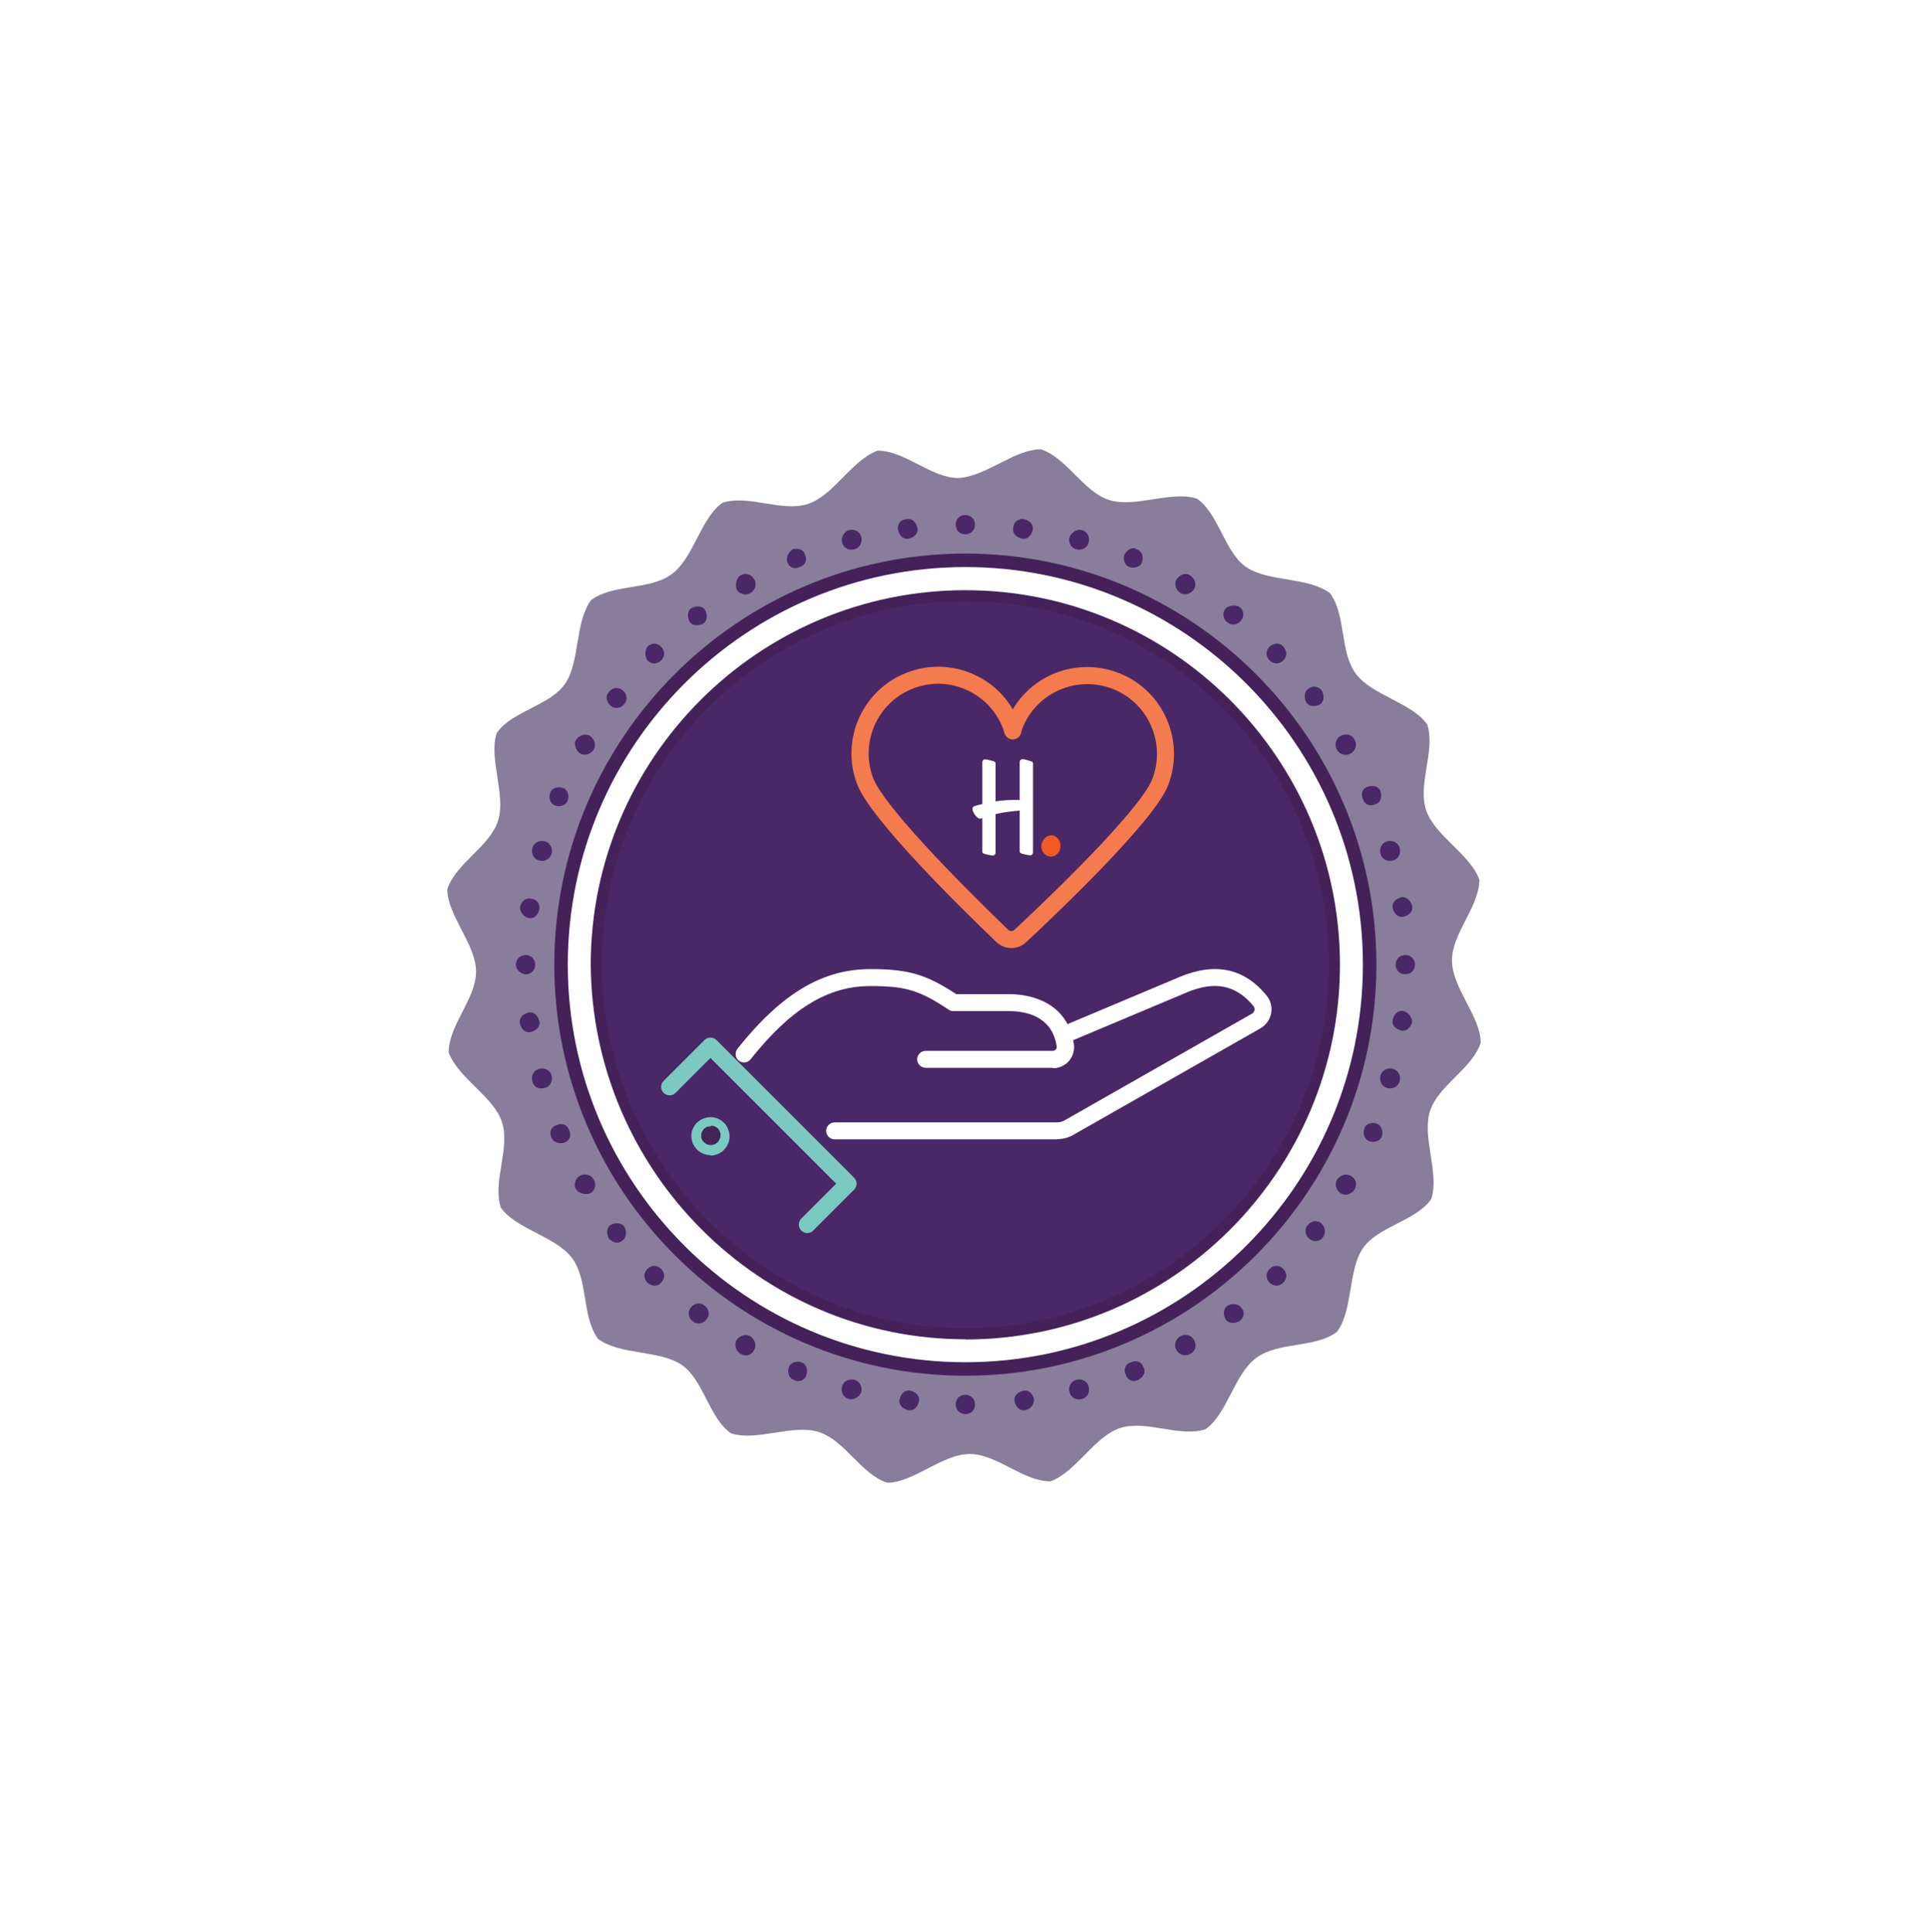
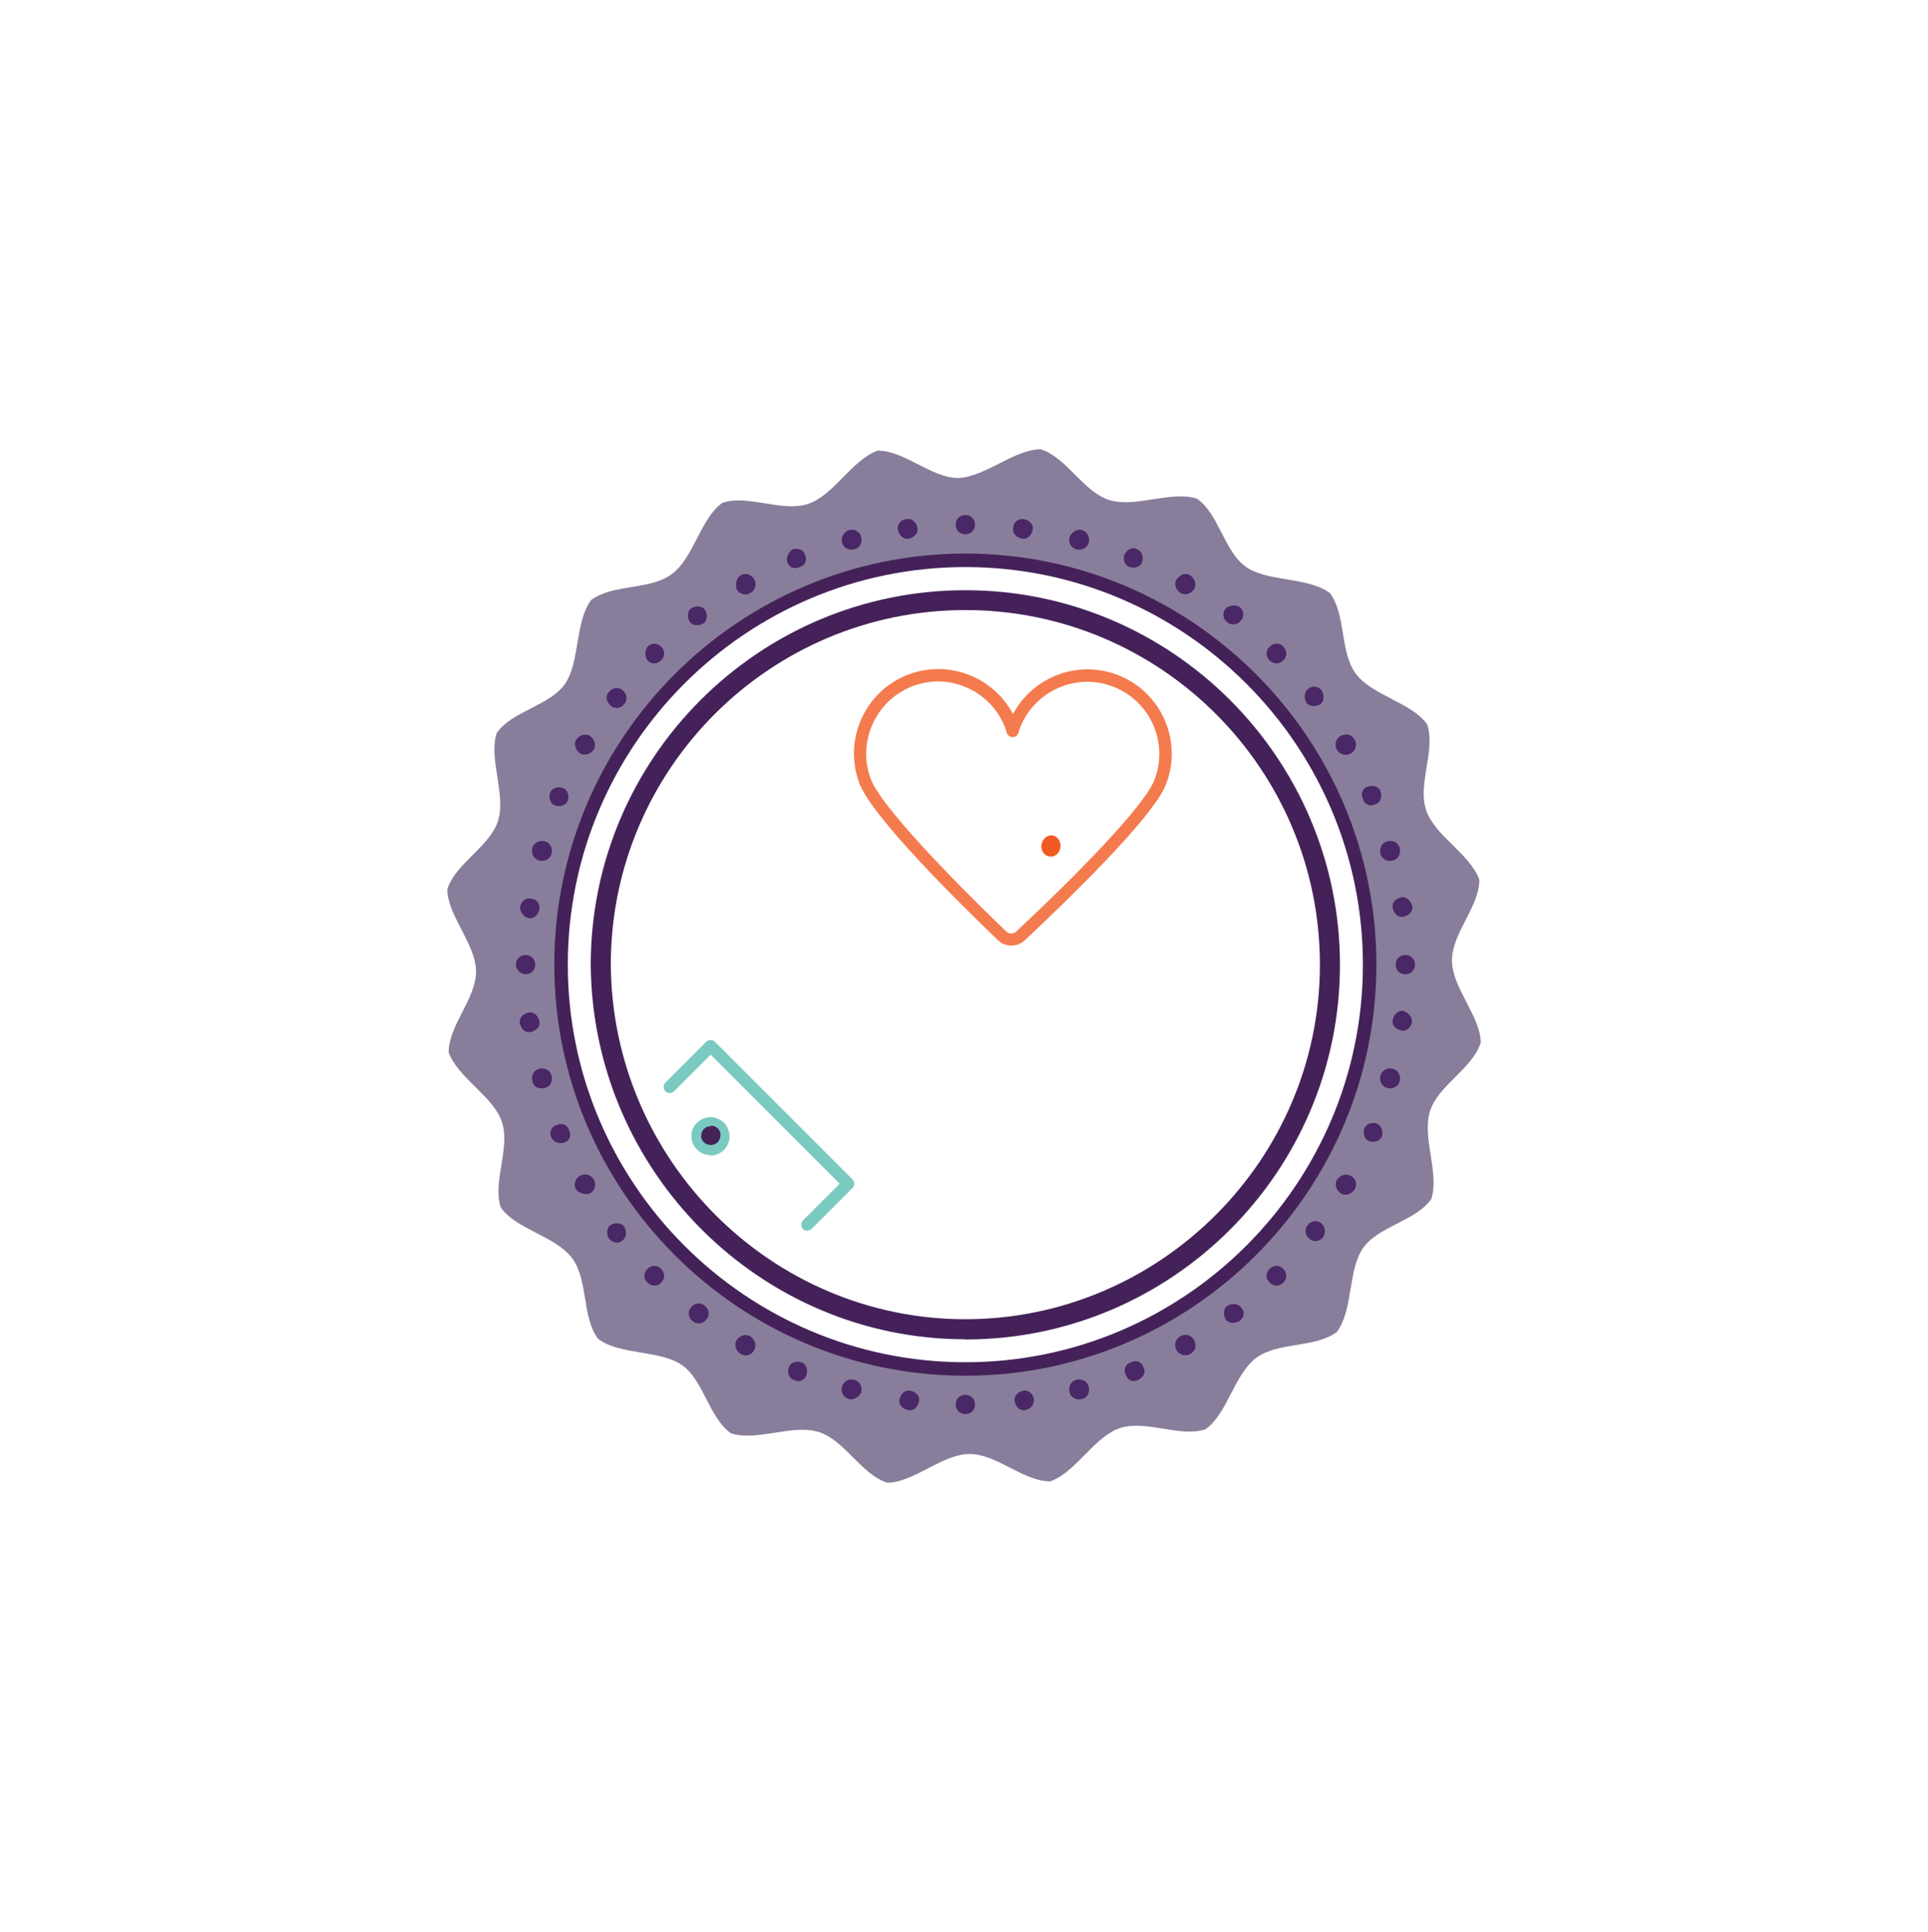
<svg xmlns="http://www.w3.org/2000/svg" id="Layer_2" viewBox="0 0 100 100.2">
  <defs>
    <style>
      .cls-1 {
        fill: #442359;
      }

      .cls-2, .cls-3, .cls-4 {
        fill-rule: evenodd;
      }

      .cls-2, .cls-5 {
        fill: #fff;
      }

      .cls-6 {
        fill: #f47b4e;
      }

      .cls-7 {
        fill: #442259;
      }

      .cls-3 {
        fill: #887e9b;
      }

      .cls-8 {
        fill: #f15a22;
      }

      .cls-4 {
        fill: #4a2767;
      }

      .cls-9 {
        fill: #7bcac1;
      }
    </style>
  </defs>
  <g id="Layer_1-2" data-name="Layer_1">
    <g>
      <rect class="cls-5" width="100" height="100.2" />
      <g>
        <g>
          <path class="cls-3" d="M53.98,23.3c1.35.43,2.2,2.2,3.55,2.63,1.35.43,3.2-.5,4.55-.07,1.14.78,1.42,2.77,2.56,3.55,1.14.78,3.2.5,4.34,1.35.85,1.14.5,3.06,1.35,4.19s2.91,1.49,3.7,2.63c.43,1.35-.5,3.06-.07,4.41.43,1.35,2.27,2.27,2.77,3.63,0,1.42-1.42,2.77-1.42,4.19s1.49,2.91,1.49,4.27c-.43,1.35-2.2,2.2-2.63,3.55-.43,1.35.5,3.2.07,4.55-.78,1.14-2.77,1.42-3.55,2.56s-.5,3.2-1.35,4.34c-1.14.85-3.06.5-4.19,1.35-1.14.85-1.49,2.91-2.63,3.7-1.35.43-3.06-.5-4.41-.07-1.35.43-2.27,2.27-3.63,2.77-1.42,0-2.77-1.42-4.19-1.42s-2.91,1.49-4.27,1.49c-1.35-.43-2.2-2.2-3.55-2.63-1.35-.43-3.2.5-4.55.07-1.14-.78-1.42-2.77-2.56-3.55-1.14-.78-3.2-.5-4.34-1.35-.85-1.14-.5-3.06-1.35-4.19-.85-1.14-2.91-1.49-3.7-2.63-.43-1.35.5-3.06.07-4.41-.43-1.35-2.27-2.27-2.77-3.63,0-1.42,1.42-2.77,1.42-4.19s-1.49-2.91-1.49-4.27c.43-1.35,2.2-2.2,2.63-3.55.43-1.35-.5-3.2-.07-4.55.78-1.14,2.77-1.42,3.55-2.56s.5-3.2,1.35-4.34c1.14-.85,3.06-.5,4.19-1.35,1.14-.85,1.49-2.91,2.63-3.7,1.35-.43,3.06.5,4.41.07,1.35-.43,2.27-2.27,3.63-2.77,1.42,0,2.77,1.42,4.19,1.42,1.42-.07,2.91-1.49,4.27-1.49Z" />
          <g>
            <path class="cls-2" d="M50.07,71c11.52,0,20.97-9.38,20.97-20.97s-9.38-20.97-20.97-20.97-20.97,9.38-20.97,20.97,9.45,20.97,20.97,20.97Z" />
            <path class="cls-7" d="M50.07,71.35c-11.75,0-21.32-9.56-21.32-21.32s9.56-21.32,21.32-21.32,21.32,9.56,21.32,21.32-9.56,21.32-21.32,21.32ZM50.07,29.41c-11.37,0-20.62,9.25-20.62,20.62s9.25,20.62,20.62,20.62,20.62-9.25,20.62-20.62-9.25-20.62-20.62-20.62Z" />
          </g>
          <g>
            <path class="cls-7" d="M50.07,69.46c-10.64,0-19.35-8.71-19.43-19.42,0-10.72,8.72-19.43,19.43-19.43s19.43,8.72,19.43,19.43-8.72,19.43-19.43,19.43ZM50.07,31.64c-10.14,0-18.39,8.25-18.39,18.39.07,10.14,8.32,18.39,18.39,18.39s18.39-8.25,18.39-18.39-8.25-18.39-18.39-18.39Z" />
            <g>
-               <path class="cls-4" d="M50.07,68.94c10.38,0,18.91-8.46,18.91-18.91s-8.46-18.91-18.91-18.91-18.91,8.46-18.91,18.91c.07,10.38,8.53,18.91,18.91,18.91Z" />
              <path class="cls-7" d="M50.07,68.99c-10.38,0-18.89-8.51-18.96-18.96,0-10.46,8.51-18.96,18.96-18.96s18.96,8.51,18.96,18.96-8.51,18.96-18.96,18.96ZM50.07,31.17c-10.4,0-18.86,8.46-18.86,18.86.07,10.4,8.53,18.86,18.86,18.86s18.86-8.46,18.86-18.86-8.46-18.86-18.86-18.86Z" />
            </g>
          </g>
          <path class="cls-4" d="M50.07,26.71c.28,0,.5.21.5.5s-.21.5-.5.5-.5-.21-.5-.5.21-.5.5-.5h0ZM53.13,26.93h0c.28.07.5.28.43.57-.07.28-.28.5-.57.43s-.5-.28-.43-.57c0-.28.28-.5.57-.43h0ZM47.01,26.93h0c.28-.07.5.14.57.43.07.28-.14.5-.43.57-.28.07-.5-.14-.57-.43-.07-.28.14-.57.43-.57h0ZM41.11,28.49h0c.28-.07.57,0,.64.28.14.28,0,.57-.28.64-.28.14-.57,0-.64-.28-.07-.21.07-.5.28-.64h0ZM35.85,31.55h0c.21-.14.57-.14.71.07s.14.57-.07.71-.57.14-.71-.07-.14-.57.07-.71h0ZM31.59,35.88h0c.14-.21.5-.28.71-.07.21.14.28.5.07.71-.14.21-.5.28-.71.07-.21-.21-.28-.5-.07-.71h0ZM28.53,41.14h0c.07-.28.43-.36.64-.28.28.07.36.43.28.64-.07.28-.43.36-.64.28-.28-.07-.36-.43-.28-.64h0ZM26.97,47.04h0c.07-.28.28-.5.57-.43.28,0,.5.28.43.57-.07.28-.28.5-.57.43-.28-.07-.43-.36-.43-.57h0ZM26.97,53.09h0c-.07-.28.14-.5.43-.57.28-.07.5.14.57.43.07.28-.14.5-.43.57-.28.07-.5-.14-.57-.43h0ZM28.6,58.99h0c-.14-.28,0-.57.28-.64.28-.14.57,0,.64.28.14.28,0,.57-.28.64-.28.07-.57-.07-.64-.28h0ZM31.59,64.25h0c-.14-.21-.14-.57.07-.71s.57-.14.71.07.14.57-.07.71c-.21.21-.5.14-.71-.07h0ZM35.92,68.51h0c-.21-.14-.28-.5-.07-.71.14-.21.5-.28.71-.07.21.14.28.5.07.71-.14.21-.5.28-.71.07h0ZM41.19,71.57h0c-.28-.07-.36-.43-.28-.64.07-.28.43-.36.64-.28.28.07.36.43.28.64-.07.28-.36.43-.64.28h0ZM47.09,73.13h0c-.28-.07-.5-.28-.43-.57.07-.28.28-.5.57-.43s.5.28.43.57-.28.5-.57.43h0ZM53.2,73.13h0c-.28.07-.5-.14-.57-.43-.07-.28.14-.5.43-.57.28-.07.5.14.57.43,0,.28-.14.5-.43.57h0ZM59.03,71.57h0c-.28.14-.57,0-.64-.28-.14-.28,0-.57.28-.64.28-.14.57,0,.64.28.14.21,0,.5-.28.64h0ZM64.29,68.51h0c-.21.14-.57.14-.71-.07s-.14-.57.07-.71.57-.14.71.07c.21.21.21.5-.07.71h0ZM68.62,64.17h0c-.14.21-.5.28-.71.07-.21-.14-.28-.5-.07-.71.14-.21.5-.28.71-.07.21.21.21.5.07.71h0ZM71.68,58.91h0c-.07.28-.43.36-.64.28-.28-.07-.36-.43-.28-.64.07-.28.43-.36.64-.28.21.07.36.36.28.64h0ZM73.24,53.01h0c-.07.28-.28.5-.57.43s-.5-.28-.43-.57c.07-.28.28-.5.57-.43.21.07.43.28.43.57h0ZM73.24,46.97h0c.07.28-.14.5-.43.57-.28.07-.5-.14-.57-.43-.07-.28.14-.5.43-.57.21-.07.5.14.57.43h0ZM71.61,41.07h0c.07.28,0,.57-.28.64-.28.14-.57,0-.64-.28-.14-.28,0-.57.28-.64.28-.07.57,0,.64.28h0ZM68.55,35.81h0c.14.21.14.57-.07.71s-.57.14-.71-.07-.14-.57.07-.71c.21-.21.57-.14.71.07h0ZM64.29,31.48h0c.21.14.28.5.07.71-.14.21-.5.28-.71.07-.21-.14-.28-.5-.07-.71.14-.14.5-.21.71-.07h0ZM58.96,28.49h0c.28.07.36.43.28.64-.07.28-.43.36-.64.28-.28-.07-.36-.43-.28-.64.14-.28.43-.43.64-.28h0ZM44.03,27.49h0c.28-.07.57.07.64.36.07.28-.07.57-.36.64-.28.07-.57-.07-.64-.36-.07-.28.14-.57.36-.64h0ZM38.41,29.84h0c.21-.14.57-.07.71.21.14.21.07.57-.21.71-.21.14-.57.07-.71-.21-.07-.28,0-.57.21-.71h0ZM33.58,33.54h0c.21-.21.5-.21.71,0s.21.5,0,.71-.5.21-.71,0c-.14-.21-.14-.5,0-.71h0ZM29.88,38.37h0c.14-.21.43-.36.71-.21.21.14.36.43.21.71-.14.21-.43.36-.71.21-.21-.14-.36-.5-.21-.71h0ZM27.61,43.99h0c.07-.28.36-.43.64-.36s.43.36.36.64-.36.43-.64.36c-.28-.07-.43-.36-.36-.64h0ZM26.76,50.03h0c0-.28.21-.5.5-.5s.5.21.5.5-.21.5-.5.5c-.21,0-.5-.21-.5-.5h0ZM27.61,56.07h0c-.07-.28.07-.57.36-.64.28-.07.57.07.64.36.07.28-.07.57-.36.64-.36.07-.57-.07-.64-.36h0ZM29.88,61.69h0c-.14-.21-.07-.57.21-.71.21-.14.57-.07.71.21.14.21.07.57-.21.71-.21.07-.57,0-.71-.21h0ZM33.58,66.52h0c-.21-.21-.21-.5,0-.71s.5-.21.71,0,.21.5,0,.71c-.14.21-.5.21-.71,0h0ZM38.41,70.22h0c-.21-.14-.36-.43-.21-.71.14-.21.43-.36.71-.21.21.14.36.43.21.71-.14.28-.43.36-.71.21h0ZM44.03,72.56h0c-.28-.07-.43-.36-.36-.64s.36-.43.64-.36.43.36.36.64c-.07.21-.36.43-.64.36h0ZM50.07,73.34h0c-.28,0-.5-.21-.5-.5s.21-.5.5-.5.5.21.5.5-.21.5-.5.5h0ZM56.11,72.56h0c-.28.07-.57-.07-.64-.36-.07-.28.07-.57.36-.64.28-.07.57.07.64.36s-.07.57-.36.64h0ZM61.73,70.22h0c-.21.14-.57.07-.71-.21-.14-.21-.07-.57.21-.71.21-.14.57-.07.71.21s.07.57-.21.71h0ZM66.56,66.52h0c-.21.21-.5.21-.71,0s-.21-.5,0-.71.5-.21.71,0,.21.5,0,.71h0ZM70.26,61.69h0c-.14.21-.43.36-.71.21-.21-.14-.36-.43-.21-.71.14-.21.43-.36.71-.21.28.14.36.43.21.71h0ZM72.6,56.07h0c-.07.28-.36.43-.64.36s-.43-.36-.36-.64.36-.43.64-.36c.28.07.43.36.36.64h0ZM73.39,50.03h0c0,.28-.21.5-.5.5s-.5-.21-.5-.5.21-.5.5-.5.5.21.5.5h0ZM72.6,43.99h0c.07.28-.07.57-.36.64s-.57-.07-.64-.36c-.07-.28.07-.57.36-.64.28-.07.57.07.64.36h0ZM70.26,38.37h0c.14.21.07.57-.21.71-.21.14-.57.07-.71-.21-.14-.21-.07-.57.21-.71.28-.14.57-.07.71.21h0ZM66.56,33.54h0c.21.21.21.5,0,.71s-.5.21-.71,0-.21-.5,0-.71.57-.21.71,0h0ZM61.73,29.84h0c.21.14.36.43.21.71-.14.21-.43.36-.71.21-.21-.14-.36-.43-.21-.71.21-.28.5-.36.71-.21h0ZM56.11,27.49h0c.28.07.43.36.36.64s-.36.43-.64.36-.43-.36-.36-.64c.14-.28.43-.43.64-.36Z" />
        </g>
        <g>
          <g>
            <g>
              <path class="cls-6" d="M52.46,49.04c-.25,0-.51-.09-.7-.28h0c-1.93-1.85-6.5-6.35-7.18-8.12-.86-2.25.27-4.79,2.52-5.65,1.09-.42,2.28-.38,3.35.09.91.41,1.64,1.09,2.09,1.96,1.03-1.95,3.4-2.85,5.49-2.01,2.24.9,3.33,3.45,2.43,5.69-.71,1.76-5.35,6.21-7.31,8.05-.19.18-.44.27-.69.27ZM48.67,35.34c-.45,0-.9.08-1.34.25-1.92.74-2.89,2.9-2.16,4.83.52,1.35,3.97,4.96,7.02,7.89h0c.15.14.37.14.52,0,3.11-2.9,6.61-6.48,7.15-7.82.77-1.91-.16-4.09-2.08-4.86-1.91-.77-4.09.17-4.86,2.08-.03.07-.06.16-.09.28-.04.14-.16.24-.31.24h0c-.14,0-.27-.1-.31-.24-.03-.11-.05-.18-.07-.24-.36-.93-1.06-1.67-1.97-2.08-.49-.22-1-.33-1.52-.33Z" />
-               <path class="cls-6" d="M52.46,49.17c-.29,0-.57-.11-.79-.32-1.94-1.86-6.52-6.37-7.21-8.17-.89-2.32.28-4.92,2.59-5.8,1.12-.43,2.34-.4,3.44.09.87.39,1.57,1.01,2.04,1.82,1.13-1.9,3.46-2.7,5.54-1.87,2.3.92,3.42,3.55,2.5,5.85-.72,1.78-5.37,6.25-7.34,8.09-.21.2-.49.31-.78.31ZM48.67,34.83c-.51,0-1.03.09-1.52.28-2.19.84-3.29,3.3-2.45,5.49.67,1.75,5.22,6.23,7.15,8.08.33.32.89.32,1.22,0,1.96-1.83,6.58-6.26,7.28-8,.87-2.18-.19-4.66-2.36-5.53-2.02-.81-4.32.03-5.34,1.95l-.11.21-.11-.21c-.45-.85-1.15-1.51-2.03-1.91-.55-.25-1.14-.37-1.73-.37ZM52.46,48.53c-.12,0-.25-.05-.35-.14-3.07-2.94-6.53-6.57-7.05-7.93-.37-.96-.34-2.01.08-2.95s1.18-1.66,2.14-2.03c.96-.37,2.02-.34,2.95.08.94.42,1.66,1.18,2.03,2.15.02.06.05.14.08.25.02.09.1.15.19.15.09,0,.17-.06.19-.15.03-.13.06-.22.09-.29.79-1.98,3.05-2.94,5.02-2.15,1.98.79,2.94,3.04,2.15,5.02-.55,1.36-4.07,4.95-7.18,7.86-.1.09-.22.14-.34.14ZM48.67,35.46c-.44,0-.87.08-1.29.24-.9.34-1.61,1.02-2.01,1.9-.39.88-.42,1.86-.08,2.76.51,1.33,3.95,4.92,6.99,7.85.1.1.25.1.35,0,3.1-2.89,6.59-6.45,7.12-7.77.74-1.85-.16-3.96-2.01-4.7-1.85-.74-3.96.16-4.7,2.01-.03.06-.05.15-.08.27-.05.19-.23.33-.43.33-.2,0-.38-.14-.43-.33-.03-.1-.05-.17-.07-.23-.35-.9-1.02-1.62-1.9-2.01-.47-.21-.97-.32-1.47-.32Z" />
            </g>
            <g>
              <g>
                <path class="cls-5" d="M54.83,58.97h-11.54c-.18,0-.32-.14-.32-.32s.14-.32.32-.32h11.54c.15,0,.3-.04.44-.12l9.73-5.54c.1-.05.16-.15.18-.26.02-.11,0-.21-.07-.3-.94-1.16-2.1-1.4-3.63-.75-2.14.9-6.23,2.62-6.23,2.62l-.25-.59s4.09-1.71,6.22-2.62c1.79-.76,3.26-.44,4.38.93.18.23.26.52.2.81-.06.29-.24.55-.5.7l-9.73,5.54c-.23.13-.49.2-.75.2Z" />
-                 <path class="cls-5" d="M54.83,59.09h-11.54c-.24,0-.44-.2-.44-.44s.2-.44.44-.44h11.54c.13,0,.26-.03.38-.1l9.73-5.54c.07-.04.11-.1.13-.18.01-.07,0-.14-.05-.2-.9-1.11-2.01-1.34-3.49-.71-2.14.9-6.23,2.62-6.23,2.62l-.11.05-.33-.77.06-.06s.02-.02.32-.15c.96-.4,4.14-1.74,5.94-2.5,1.85-.78,3.37-.45,4.52.97.21.26.29.59.23.91-.06.33-.26.61-.55.78l-9.73,5.54c-.25.14-.53.21-.81.21ZM43.29,58.46c-.11,0-.2.09-.2.2s.09.2.2.2h11.54c.24,0,.48-.06.69-.18l9.73-5.54c.23-.13.39-.35.44-.61.05-.26-.02-.52-.18-.72-1.08-1.33-2.5-1.63-4.23-.9-1.8.76-4.98,2.09-5.94,2.5l-.17.07.15.36c.67-.28,4.18-1.75,6.11-2.57,1.6-.67,2.8-.43,3.78.78.09.11.13.25.1.4-.03.15-.12.27-.24.34l-9.73,5.54c-.15.09-.32.13-.5.13h-11.54Z" />
              </g>
              <g>
                <path class="cls-5" d="M54.6,55.26h-6.59c-.18,0-.32-.14-.32-.32s.14-.32.32-.32h6.59c.09,0,.18-.04.25-.12.04-.04.09-.13.08-.25-.24-1.69-1.72-1.95-2.58-1.95h-2.9c-.06,0-.12-.02-.18-.05-1.53-1.03-2.27-1.25-4.13-1.25-2.24,0-4.19,1.19-6.31,3.84-.11.14-.31.16-.45.05-.14-.11-.16-.31-.05-.45,2.25-2.82,4.35-4.08,6.8-4.08,1.95,0,2.83.26,4.41,1.31h2.81c.67,0,2.88.18,3.21,2.49.04.27-.04.55-.23.76-.18.21-.45.34-.73.34Z" />
                <path class="cls-5" d="M54.6,55.38h-6.59c-.24,0-.44-.2-.44-.44s.2-.44.44-.44h6.59c.06,0,.12-.03.16-.07.03-.03.06-.09.05-.15-.23-1.6-1.64-1.84-2.46-1.84h-2.9c-.09,0-.17-.03-.24-.07-1.51-1.01-2.23-1.23-4.07-1.23-2.2,0-4.12,1.17-6.21,3.8-.07.09-.18.15-.29.16-.12.01-.23-.02-.32-.09-.19-.15-.22-.43-.07-.62,2.28-2.86,4.4-4.13,6.9-4.13,1.96,0,2.88.27,4.45,1.3h2.77c.69,0,2.98.19,3.33,2.6.04.31-.05.62-.25.86-.21.24-.51.38-.82.38ZM48.01,54.75c-.11,0-.2.09-.2.2s.09.2.2.2h6.59c.24,0,.48-.11.64-.29.16-.18.23-.42.2-.66-.32-2.21-2.44-2.39-3.09-2.39h-2.84l-.03-.02c-1.55-1.03-2.41-1.28-4.34-1.28-2.41,0-4.48,1.25-6.71,4.04-.07.08-.05.21.03.28.04.03.09.05.14.04.05,0,.1-.03.13-.07,2.14-2.69,4.12-3.89,6.4-3.89,1.9,0,2.64.23,4.2,1.27.03.02.07.03.11.03h2.9c.9,0,2.44.27,2.7,2.05.02.12-.02.25-.1.35-.09.1-.21.16-.34.16h-6.59Z" />
              </g>
              <g>
                <path class="cls-9" d="M41.87,63.83c-.08,0-.16-.03-.22-.09-.12-.12-.12-.33,0-.45l1.9-1.9-6.69-6.69-1.9,1.9c-.12.12-.33.12-.45,0-.12-.12-.12-.33,0-.45l2.12-2.12c.12-.12.33-.12.45,0l7.14,7.14c.06.06.09.14.09.22s-.03.17-.09.22l-2.12,2.12c-.06.06-.14.09-.22.09Z" />
-                 <path class="cls-9" d="M41.87,63.95c-.12,0-.23-.05-.31-.13-.17-.17-.17-.45,0-.62l1.81-1.81-6.52-6.52-1.81,1.81c-.17.17-.45.17-.62,0-.08-.08-.13-.19-.13-.31s.05-.23.13-.31l2.12-2.12c.17-.17.45-.17.62,0l7.14,7.14c.08.08.13.2.13.31s-.05.23-.13.31l-2.12,2.12c-.08.08-.19.13-.31.13ZM36.85,54.52l6.87,6.87-1.98,1.99c-.08.08-.08.2,0,.28s.2.07.28,0l2.12-2.12s.06-.09.06-.14-.02-.1-.06-.14l-7.14-7.14c-.08-.08-.2-.08-.28,0l-2.12,2.12s-.06.09-.06.14.02.1.06.14c.08.08.2.08.28,0l1.98-1.98Z" />
              </g>
            </g>
          </g>
          <g>
            <path class="cls-1" d="M36.85,59.66c-.2,0-.39-.08-.52-.22-.04-.03-.07-.07-.09-.11s-.05-.08-.07-.13c-.02-.04-.03-.09-.04-.14-.01-.05-.01-.1-.01-.14s0-.1.01-.15c0-.05.02-.09.04-.14.02-.05.04-.09.07-.13s.06-.08.09-.11c.03-.03.07-.07.11-.09.04-.03.08-.05.13-.07.04-.02.09-.03.14-.04.24-.05.5.03.67.2.03.03.07.07.09.11.03.04.05.08.07.13.02.04.03.09.04.14.01.05.01.1.01.15s0,.1-.01.14c0,.05-.02.09-.04.14s-.04.09-.07.13c-.03.04-.06.08-.09.11-.14.14-.33.22-.52.22Z" />
            <path class="cls-9" d="M36.85,59.91c-.26,0-.51-.11-.7-.29-.05-.05-.09-.11-.12-.15-.04-.06-.07-.12-.1-.18-.02-.05-.04-.12-.05-.18-.01-.05-.02-.12-.02-.19s0-.13.02-.2c0-.05.03-.12.06-.18.02-.05.05-.11.09-.17.03-.04.07-.1.13-.15.03-.03.09-.08.15-.12.04-.03.1-.06.16-.08.07-.02.12-.04.18-.06.33-.07.67.04.9.27.04.04.09.09.12.15.04.05.06.11.09.18.03.06.04.12.06.19.01.06.02.12.02.19s0,.13-.02.2c-.01.06-.03.12-.06.18-.03.06-.05.12-.09.17-.04.05-.08.1-.12.15-.18.18-.44.29-.7.29ZM36.85,58.42s-.06,0-.09,0c-.03,0-.07.02-.1.03-.02,0-.05.02-.07.04-.03.02-.05.04-.08.06-.02.02-.04.04-.06.08-.02.03-.03.05-.04.07-.02.04-.03.07-.03.1,0,.04-.01.07-.01.1s0,.06,0,.09c0,.03.02.06.03.09.01.04.03.06.05.09.02.03.04.05.06.07.2.2.52.19.71,0,.02-.02.05-.05.06-.08.02-.03.03-.06.05-.09.01-.03.02-.06.03-.09,0-.04.01-.07.01-.1s0-.07,0-.09c0-.03-.02-.06-.03-.09-.02-.04-.03-.06-.04-.09-.02-.03-.04-.05-.06-.08-.09-.09-.23-.15-.36-.15Z" />
          </g>
        </g>
        <g>
          <path class="cls-5" d="M53.29,39.42c-.14-.03-.21-.05-.25-.05-.08,0-.15.06-.15.15v1.97c-.43-.01-.82,0-1.25.07,0,0,0-1.96,0-1.98,0-.06-.06-.1-.29-.15-.14-.03-.21-.05-.25-.05-.08,0-.15.06-.15.15v2.17s-.27.06-.39.1c-.12.04-.14.13-.1.26.07.2.29.45.42.39.03-.01.07-.02.07-.02,0,.53,0,.9,0,.9v.84c0,.06.02.1.25.15.14.03.26.05.29.05.08,0,.15-.06.15-.15v-2c.52-.12.92-.15,1.25-.18v2.12c0,.06.02.1.25.15.14.03.25.05.29.05.08,0,.15-.06.15-.15v-4.63c0-.06-.06-.1-.29-.15Z" />
          <path class="cls-8" d="M54.6,43.33c-.27-.05-.53.18-.58.47-.05.29.13.57.4.62.27.05.53-.15.58-.45.05-.29-.13-.6-.4-.64Z" />
        </g>
      </g>
    </g>
  </g>
</svg>